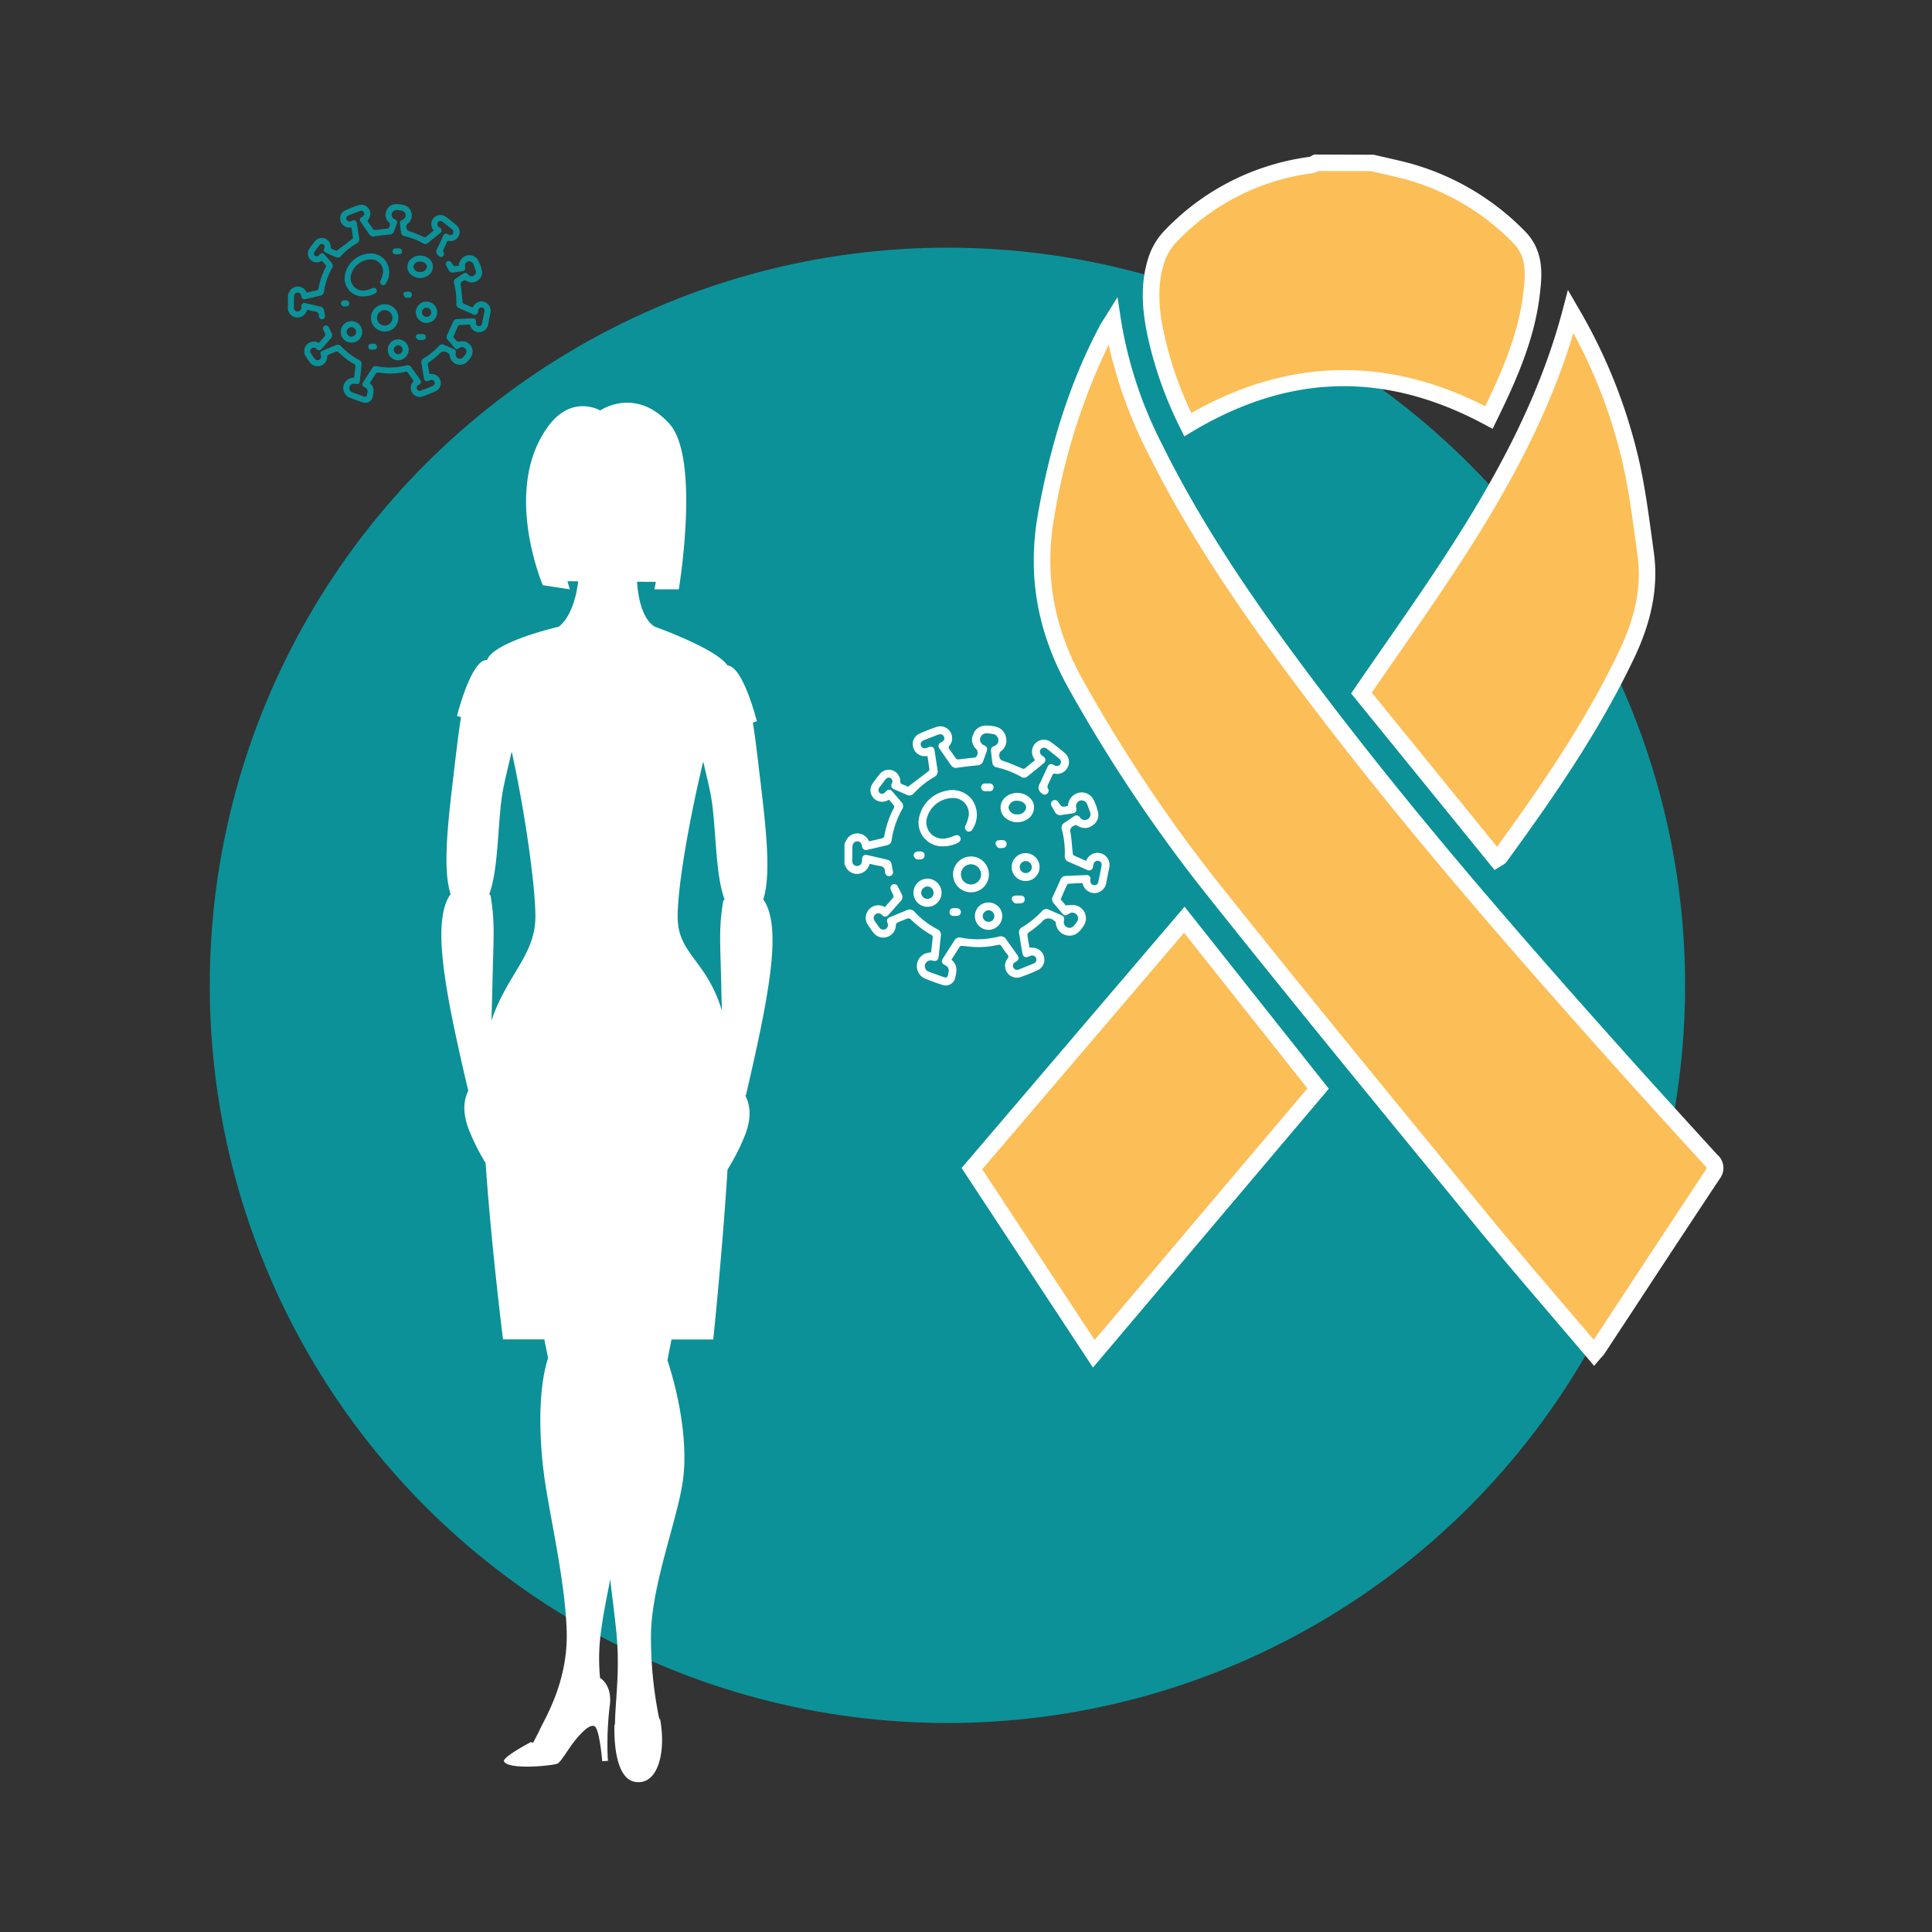
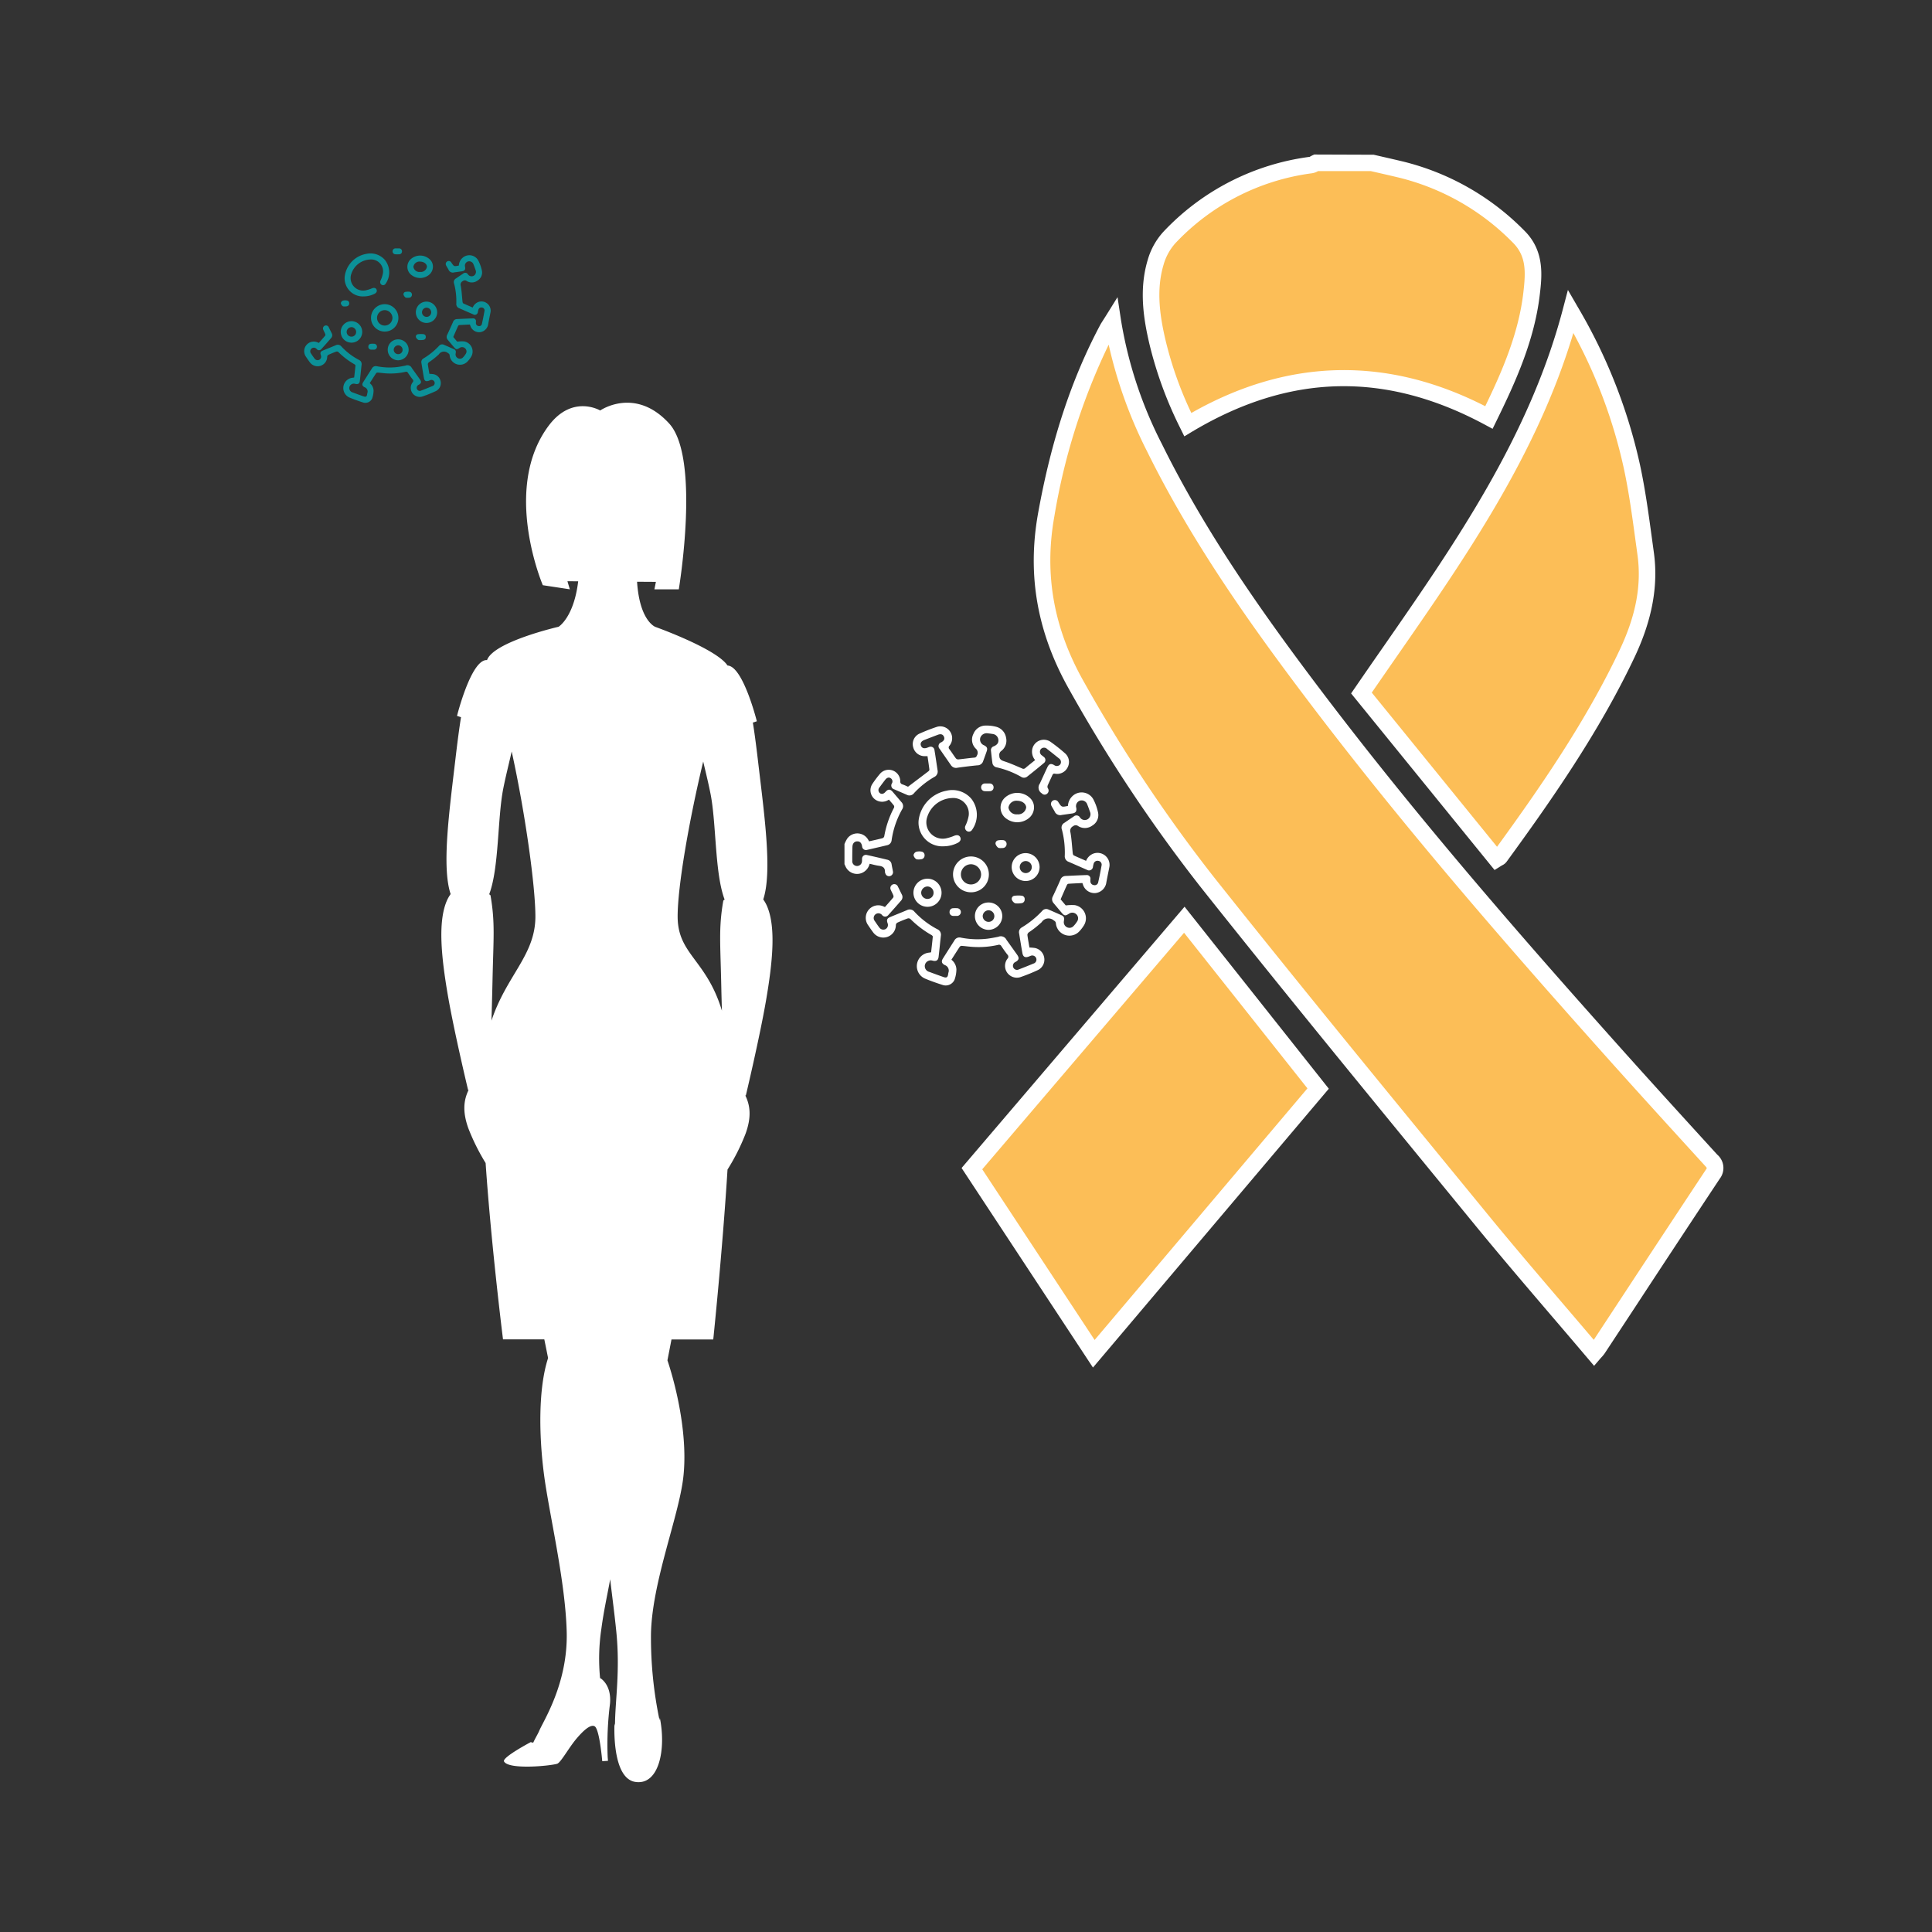
<svg xmlns="http://www.w3.org/2000/svg" width="350" height="350" viewBox="0 0 350 350">
  <rect x="0" y="0" width="350" height="350" fill="#333333" stroke="none" />
  <g id="Group_340" data-name="Group 340" transform="translate(-7730 -4862)">
    <rect id="Rectangle_202" data-name="Rectangle 202" width="350" height="350" transform="translate(7730 4862)" fill="none" />
    <g id="Group_337" data-name="Group 337" transform="translate(7654.727 4454.141)">
-       <circle id="Ellipse_1" data-name="Ellipse 1" cx="133.636" cy="133.636" r="133.636" transform="translate(113.273 452.727)" fill="#0c9198" />
      <g id="Group_81" data-name="Group 81">
        <g id="Group_77" data-name="Group 77">
          <path id="Path_849" data-name="Path 849" d="M323.8,437.359c1.816.42,3.635.824,5.445,1.263a45.036,45.036,0,0,1,21.075,12.04c3.147,3.065,2.837,6.781,2.414,10.4-.93,7.954-4.168,15.18-7.721,22.423-18.418-9.906-36.52-9.49-54.561,1.3a69.966,69.966,0,0,1-5.467-14.869c-1.139-4.825-1.808-9.687-.354-14.532A11.345,11.345,0,0,1,287.1,450.9a42.66,42.66,0,0,1,25.672-13.146,3.7,3.7,0,0,0,.917-.4Z" fill="#fcbe57" />
          <path id="Path_850" data-name="Path 850" d="M289.823,486.909l-.719-1.46a71.113,71.113,0,0,1-5.582-15.186c-1.072-4.542-1.95-9.912-.332-15.308a12.755,12.755,0,0,1,2.823-5.087,44.256,44.256,0,0,1,26.552-13.6c-.018-.006.048-.047.117-.084.129-.07.258-.139.389-.2l.293-.131,10.771.038,1.684.387c1.26.288,2.521.576,3.777.88a46.3,46.3,0,0,1,21.768,12.423c3.788,3.69,3.249,8.292,2.857,11.653-.974,8.331-4.419,15.885-7.865,22.909l-.685,1.4-1.372-.737c-18.055-9.711-35.418-9.3-53.08,1.264Zm24.226-48.05a3.139,3.139,0,0,1-1.077.386,41.319,41.319,0,0,0-24.792,12.7,9.86,9.86,0,0,0-2.116,3.875c-1.415,4.718-.6,9.6.378,13.756a66.764,66.764,0,0,0,4.655,13.1c17.485-9.929,35.382-10.343,53.241-1.23,3.1-6.393,6.046-13.223,6.9-20.551.446-3.8.565-6.687-1.969-9.155A43.367,43.367,0,0,0,328.89,440.08c-1.244-.3-2.492-.586-3.739-.872l-1.524-.349Z" fill="#fff" />
        </g>
        <g id="Group_78" data-name="Group 78">
          <path id="Path_851" data-name="Path 851" d="M364.064,652.981c-6.854-8.09-13.77-16.025-20.435-24.166-16.621-20.3-33.3-40.564-49.612-61.112A276.771,276.771,0,0,1,270.368,532.2c-5.577-9.811-7.564-19.946-5.556-31.107,2.113-11.745,5.448-23,11.049-33.561.22-.415.493-.8.986-1.594a77.819,77.819,0,0,0,7.6,23.088c7.545,15.286,17.217,29.219,27.415,42.8,17.292,23.031,36.133,44.775,55.3,66.239,5.984,6.7,12.04,13.337,18.093,19.976.747.819,1.052,1.414.33,2.5-6.979,10.518-13.893,21.078-20.832,31.623A8.865,8.865,0,0,1,364.064,652.981Z" fill="#fcbe57" />
          <path id="Path_852" data-name="Path 852" d="M364.057,655.293l-1.137-1.342q-3.222-3.8-6.452-7.57c-4.628-5.415-9.414-11.015-14-16.615l-6.451-7.876c-14.24-17.381-28.963-35.355-43.176-53.254a276.938,276.938,0,0,1-23.779-35.7c-5.88-10.345-7.753-20.85-5.727-32.114,2.361-13.123,6.024-24.244,11.2-34,.158-.3.338-.581.592-.979.126-.2.272-.424.446-.7l2.15-3.454.608,4.022a75.835,75.835,0,0,0,7.463,22.648c7.924,16.057,18.231,30.528,27.268,42.566,17.843,23.764,37.085,45.833,55.223,66.141,5.769,6.459,11.7,12.968,17.444,19.264l.638.7a3.182,3.182,0,0,1,.472,4.344q-7.653,11.535-15.238,23.114l-5.591,8.5a5.7,5.7,0,0,1-.592.728c-.07.077-.143.155-.216.24ZM276.121,470.3a114.321,114.321,0,0,0-9.833,31.051c-1.9,10.545-.136,20.391,5.384,30.1a274,274,0,0,0,23.519,35.316c14.2,17.881,28.915,35.845,43.148,53.218l6.451,7.876c4.564,5.576,9.34,11.163,13.959,16.567q2.625,3.07,5.251,6.155l5.094-7.748q7.605-11.574,15.245-23.124a1.574,1.574,0,0,0,.143-.255,3.032,3.032,0,0,0-.332-.409l-.638-.7c-5.745-6.3-11.686-12.816-17.465-19.287-18.181-20.357-37.474-42.483-55.383-66.338-9.121-12.148-19.527-26.762-27.56-43.039A82.352,82.352,0,0,1,276.121,470.3Z" fill="#fff" />
        </g>
        <g id="Group_79" data-name="Group 79">
          <path id="Path_853" data-name="Path 853" d="M359.839,464.289A96.253,96.253,0,0,1,370.9,492.362c1.12,5.19,1.758,10.489,2.491,15.757.891,6.394-.629,12.373-3.349,18.13-6.234,13.192-14.5,25.108-23.052,36.848-.073.1-.221.144-.635.4l-24.449-30.093C336.9,511.56,352.92,490.574,359.839,464.289Z" fill="#fcbe57" />
          <path id="Path_854" data-name="Path 854" d="M346.026,565.469,320.038,533.48l.634-.924q2.547-3.711,5.119-7.4c13.043-18.778,26.529-38.2,32.6-61.249l.925-3.519,1.823,3.15a97.221,97.221,0,0,1,11.23,28.507c.946,4.378,1.558,8.875,2.15,13.225l.362,2.642c.841,6.037-.3,12.245-3.479,18.978-6.506,13.768-15.384,26.364-23.2,37.09a2.089,2.089,0,0,1-.737.605c-.078.044-.182.1-.321.188ZM323.781,533.33l22.693,27.932c7.554-10.4,16.009-22.523,22.214-35.654,2.966-6.275,3.989-11.766,3.221-17.282l-.364-2.652c-.584-4.292-1.188-8.731-2.108-13a92.686,92.686,0,0,0-9.137-24.484c-6.583,22.016-19.517,40.636-32.045,58.674Q326.015,530.093,323.781,533.33Z" fill="#fff" />
        </g>
        <g id="Group_80" data-name="Group 80">
          <path id="Path_855" data-name="Path 855" d="M314.065,605.06l-40.641,48.047-22.082-33.538c12.872-15.083,25.651-30.059,38.478-45.091Z" fill="#fcbe57" />
          <path id="Path_856" data-name="Path 856" d="M273.273,655.606l-23.8-36.153,40.392-47.335L316,605.091Zm-20.058-35.92,20.358,30.92,38.553-45.578-22.349-28.189Z" fill="#fff" />
        </g>
      </g>
      <g id="Group_82" data-name="Group 82">
        <path id="Path_857" data-name="Path 857" d="M228.258,560.762a6.164,6.164,0,0,1,.526-1.023,2.258,2.258,0,0,1,3.733.184c.067.1.124.214.2.352.817-.187,1.636-.363,2.446-.574a.51.51,0,0,0,.3-.341,17.344,17.344,0,0,1,1.759-5.156.465.465,0,0,0,0-.4c-.281-.372-.6-.716-.915-1.087a2.156,2.156,0,0,1-1.851.295,2.078,2.078,0,0,1-1.143-3.143A19.953,19.953,0,0,1,234.725,548a2.09,2.09,0,0,1,3.64,1.37.515.515,0,0,0,.385.583c.4.141.774.323,1.022.429,1.289-.975,2.508-1.892,3.719-2.819a.4.4,0,0,0,.151-.3c-.1-.8-.223-1.6-.342-2.418-.16,0-.28,0-.4,0a2.138,2.138,0,0,1-2.192-1.612,2.076,2.076,0,0,1,1.088-2.446,32.311,32.311,0,0,1,3.264-1.272,2.149,2.149,0,0,1,2.239,3.411.452.452,0,0,0-.023.673c.406.534.758,1.109,1.162,1.644a.585.585,0,0,0,.45.189c.961-.093,1.918-.233,2.879-.322a.49.49,0,0,0,.467-.352.982.982,0,0,0-.207-1.294,2.275,2.275,0,0,1-.408-2.655,2.377,2.377,0,0,1,2.239-1.506,6.729,6.729,0,0,1,1.806.2,2.44,2.44,0,0,1,1.861,1.961,2.355,2.355,0,0,1-.889,2.458.872.872,0,0,0-.328.824c0,.643.322.847.894,1.032,1.093.353,2.147.829,3.207,1.279a.5.5,0,0,0,.621-.06c.564-.49,1.157-.948,1.765-1.441a2.355,2.355,0,0,1-.521-1.97,2.142,2.142,0,0,1,3.309-1.342,30.561,30.561,0,0,1,2.643,2.094,2.077,2.077,0,0,1,.464,2.526,2.118,2.118,0,0,1-2.292,1.16c-.279-.048-.386.043-.488.279-.273.629-.583,1.242-.849,1.874a.645.645,0,0,0,.036.483.715.715,0,0,1-.115.973.671.671,0,0,1-.969-.048,1.222,1.222,0,0,1-.367-1.769c.456-.991.91-1.984,1.372-2.973.291-.621.639-.723,1.23-.377a.8.8,0,0,0,1.093-.122.78.78,0,0,0-.237-1.1c-.7-.569-1.411-1.135-2.127-1.691a.779.779,0,0,0-1.164.034.793.793,0,0,0,.237,1.14c.109.089.226.169.328.265a.685.685,0,0,1,.007,1.1q-1.492,1.248-3.021,2.452a.926.926,0,0,1-1.1.047,16.2,16.2,0,0,0-4.429-1.719.934.934,0,0,1-.783-.827c-.1-.727-.176-1.456-.256-2.185a.725.725,0,0,1,.506-.8c.654-.279.906-.662.831-1.239a1.168,1.168,0,0,0-1.083-1c-.292-.053-.587-.086-.881-.118a1.216,1.216,0,0,0-1.313.831,1.121,1.121,0,0,0,.673,1.335c.565.28.684.548.482,1.124s-.415,1.175-.634,1.759a1.075,1.075,0,0,1-1.064.755c-1.192.12-2.383.261-3.57.43a1.1,1.1,0,0,1-1.186-.445c-.685-.989-1.375-1.973-2.054-2.965a.723.723,0,0,1,.292-1.194c.5-.274.658-.615.482-1.016-.19-.432-.558-.552-1.106-.345q-1.224.462-2.444.939c-.564.221-.782.593-.617,1.027.178.466.572.589,1.174.365.1-.039.2-.086.306-.118a.693.693,0,0,1,.974.573c.2,1.215.377,2.435.561,3.653a1.091,1.091,0,0,1-.6,1.206,15.518,15.518,0,0,0-3.651,2.908,1.041,1.041,0,0,1-1.388.287c-.73-.312-1.461-.626-2.187-.95a.715.715,0,0,1-.449-1.082.689.689,0,0,0-.228-.945c-.316-.211-.675-.111-.971.27q-.531.685-1.04,1.387a.719.719,0,0,0,.052,1.043c.315.242.681.165,1.017-.213.476-.537.856-.541,1.314-.009.53.616,1.052,1.239,1.583,1.854a1.043,1.043,0,0,1,.135,1.3,15.879,15.879,0,0,0-1.911,5.586,1.026,1.026,0,0,1-.848.933c-1.2.281-2.4.566-3.6.837a.7.7,0,0,1-.9-.632c-.107-.641-.4-.931-.911-.913-.494.017-.823.38-.843.992-.027.843-.034,1.687-.029,2.531a.861.861,0,0,0,.836.94.89.89,0,0,0,.922-.867c.016-.139.005-.281.014-.421a.7.7,0,0,1,.889-.7q1.85.406,3.689.853a.975.975,0,0,1,.775.841c.073.43.169.856.243,1.286a.72.72,0,0,1-.516.832.694.694,0,0,1-.854-.468.774.774,0,0,1-.074-.27c.03-.758-.393-1.035-1.085-1.123-.565-.073-1.119-.238-1.694-.365a2.411,2.411,0,0,1-1.288,1.612,2.284,2.284,0,0,1-3.076-1.121c-.063-.138-.129-.275-.193-.413Z" fill="#fff" />
        <path id="Path_858" data-name="Path 858" d="M268.74,553.859a2.627,2.627,0,0,1,.879-1.835,2.419,2.419,0,0,1,3.711.618,9.244,9.244,0,0,1,.865,2.4,2.206,2.206,0,0,1-1.047,2.381,2.274,2.274,0,0,1-2.564.082.727.727,0,0,0-.9.025.93.93,0,0,0-.484,1.151c.216,1.224.273,2.475.409,3.714.016.148.071.37.174.419.728.348,1.473.658,2.244.994a2.315,2.315,0,0,1,1.4-1.339,2.18,2.18,0,0,1,2.8,2.55c-.175.887-.356,1.773-.524,2.661a2.231,2.231,0,0,1-2.009,1.97,2.2,2.2,0,0,1-2.255-1.607c-.021-.058-.046-.115-.085-.214-.83.041-1.67.076-2.508.131a.385.385,0,0,0-.271.187c-.392.864-.768,1.735-1.161,2.633l.928,1.105a8.478,8.478,0,0,1,1.631-.055,2.424,2.424,0,0,1,1.676,3.647,6.467,6.467,0,0,1-.821,1.079,2.461,2.461,0,0,1-4.273-1.436c-.036-.3-.182-.389-.4-.531a1.449,1.449,0,0,0-2.164.32,18.376,18.376,0,0,1-2.34,1.857.652.652,0,0,0-.258.46c.1.771.246,1.536.374,2.288a7.82,7.82,0,0,1,.978.08,2.133,2.133,0,0,1,1.7,1.78,2.1,2.1,0,0,1-1.1,2.2,32.767,32.767,0,0,1-3.292,1.328,2.142,2.142,0,0,1-2.272-3.36.506.506,0,0,0-.015-.754c-.384-.492-.742-1.005-1.088-1.525a.471.471,0,0,0-.579-.231,15.839,15.839,0,0,1-4.511.371c-.684-.034-1.364-.14-2.048-.192a.487.487,0,0,0-.381.136c-.519.776-1.014,1.568-1.53,2.375a2.327,2.327,0,0,1,.907,1.754,5.867,5.867,0,0,1-.337,1.863,1.751,1.751,0,0,1-2.2.942c-1.082-.344-2.158-.726-3.205-1.165a2.459,2.459,0,0,1,.791-4.68c.107-.012.214-.033.365-.058.106-.945.219-1.888.306-2.833.008-.092-.13-.233-.234-.292a18.1,18.1,0,0,1-3.827-2.916.551.551,0,0,0-.472-.1c-.644.233-1.28.493-1.9.778a.557.557,0,0,0-.255.4,2.273,2.273,0,0,1-4.132,1.327c-.311-.411-.6-.837-.887-1.266a2.275,2.275,0,0,1,2.841-3.382c.055.024.111.045.2.08.507-.575,1.02-1.141,1.507-1.728a.493.493,0,0,0,0-.408c-.123-.319-.3-.618-.429-.935a.712.712,0,1,1,1.284-.6c.234.458.453.924.684,1.384a.951.951,0,0,1-.13,1.132c-.76.871-1.522,1.741-2.3,2.6a.713.713,0,0,1-1.14.006.854.854,0,1,0-1.321,1.083c.265.4.539.8.831,1.191a.89.89,0,0,0,1.126.277.858.858,0,0,0,.358-1.09c-.2-.593-.081-.865.5-1.105,1.007-.419,2.023-.817,3.026-1.245a1.085,1.085,0,0,1,1.349.294,15.475,15.475,0,0,0,4.15,3.17,1.077,1.077,0,0,1,.635,1.182c-.144,1.272-.261,2.546-.412,3.816-.075.636-.419.845-1.056.7a1.093,1.093,0,0,0-1.4.68,1.07,1.07,0,0,0,.768,1.346c.861.321,1.724.638,2.592.939.535.186.752.036.825-.523.012-.092.03-.184.05-.275a1.065,1.065,0,0,0-.654-1.374c-.555-.282-.675-.654-.347-1.176.688-1.1,1.39-2.186,2.083-3.281a1.033,1.033,0,0,1,1.15-.519,15.469,15.469,0,0,0,4.8.2c.679-.09,1.354-.214,2.025-.354a1.138,1.138,0,0,1,1.471.567q.954,1.333,1.906,2.669c.437.615.364.958-.274,1.326a.749.749,0,0,0-.4,1.014.727.727,0,0,0,.995.342q1.33-.513,2.648-1.059a.745.745,0,0,0,.485-1.011.761.761,0,0,0-1.026-.379c-.088.03-.172.072-.259.106-.708.274-1.076.087-1.207-.654-.21-1.182-.4-2.367-.59-3.552a.966.966,0,0,1,.467-1.046,17.042,17.042,0,0,0,3.738-3.028.939.939,0,0,1,1.118-.225c.805.338,1.6.7,2.4,1.052a.683.683,0,0,1,.424.8c-.014.093-.029.186-.038.279a1.017,1.017,0,0,0,.573,1.08,1,1,0,0,0,1.2-.24,4.932,4.932,0,0,0,.654-.852,1,1,0,0,0-.189-1.28,1.05,1.05,0,0,0-1.3-.092c-.679.438-.844.416-1.373-.208-.474-.56-.941-1.127-1.417-1.686a1.063,1.063,0,0,1-.132-1.257q.7-1.476,1.354-2.975a1,1,0,0,1,.9-.7c1.279-.062,2.558-.125,3.838-.165a.654.654,0,0,1,.706.743,2.971,2.971,0,0,0-.007.421.693.693,0,0,0,.628.653.637.637,0,0,0,.773-.459q.363-1.595.641-3.207a.7.7,0,0,0-.649-.734.715.715,0,0,0-.8.508,4.506,4.506,0,0,0-.125.546.72.72,0,0,1-1.116.566c-1.1-.475-2.2-.966-3.3-1.441a1.054,1.054,0,0,1-.694-1.1,16.288,16.288,0,0,0-.519-4.729.989.989,0,0,1,.468-1.244q.828-.573,1.667-1.13a.738.738,0,0,1,1.14.168,1.042,1.042,0,0,0,1.4.322,1.076,1.076,0,0,0,.406-1.357c-.152-.442-.309-.883-.487-1.315a1.078,1.078,0,0,0-1.314-.7,1.049,1.049,0,0,0-.678,1.308c.11.611-.114.929-.72,1.016-.633.091-1.265.185-1.9.27a1.078,1.078,0,0,1-1.306-.65c-.185-.326-.384-.644-.559-.974a.708.708,0,1,1,1.214-.73c.019.025.032.053.049.079C267.607,554.1,267.607,554.1,268.74,553.859Z" fill="#fff" />
        <path id="Path_859" data-name="Path 859" d="M246.228,561.173a4.3,4.3,0,0,1-4.538-4.693,6.233,6.233,0,0,1,5.062-5.374,4.529,4.529,0,0,1,4.493,1.462,4.72,4.72,0,0,1,.123,5.632.672.672,0,0,1-.95.2.752.752,0,0,1-.228-.991,7,7,0,0,0,.568-1.759,2.827,2.827,0,0,0-3.029-3.22,4.909,4.909,0,0,0-4.469,3.4,2.972,2.972,0,0,0,3.605,3.857,7.742,7.742,0,0,0,1.283-.422c.508-.2.911-.112,1.087.283s0,.774-.483,1.013A5.718,5.718,0,0,1,246.228,561.173Z" fill="#fff" />
        <path id="Path_860" data-name="Path 860" d="M251.176,569.507a3.246,3.246,0,1,1,3.24-3.237A3.223,3.223,0,0,1,251.176,569.507Zm0-1.423a1.84,1.84,0,0,0,1.835-1.8,1.877,1.877,0,0,0-1.838-1.86,1.841,1.841,0,0,0-1.822,1.862A1.817,1.817,0,0,0,251.174,568.084Z" fill="#fff" />
        <path id="Path_861" data-name="Path 861" d="M262.594,554a2.519,2.519,0,0,1-1.008,2.131,3.327,3.327,0,0,1-3.93.085,2.444,2.444,0,0,1-.237-3.938,3.328,3.328,0,0,1,4.464.163A2.283,2.283,0,0,1,262.594,554Zm-3.031,1.382a1.47,1.47,0,0,0,1.611-1.225c0-.66-.68-1.2-1.557-1.229a1.458,1.458,0,0,0-1.65,1.221A1.443,1.443,0,0,0,259.563,555.38Z" fill="#fff" />
        <path id="Path_862" data-name="Path 862" d="M243.286,572.135a2.546,2.546,0,1,1,2.558-2.563A2.542,2.542,0,0,1,243.286,572.135ZM244.4,569.6a1.129,1.129,0,0,0-1.1-1.148,1.165,1.165,0,0,0-1.145,1.122,1.14,1.14,0,0,0,1.12,1.134A1.1,1.1,0,0,0,244.4,569.6Z" fill="#fff" />
        <path id="Path_863" data-name="Path 863" d="M263.605,564.95a2.528,2.528,0,1,1-2.513-2.542A2.546,2.546,0,0,1,263.605,564.95Zm-2.533-1.105a1.092,1.092,0,1,0,1.121,1.084A1.108,1.108,0,0,0,261.072,563.845Z" fill="#fff" />
        <path id="Path_864" data-name="Path 864" d="M251.888,573.829a2.443,2.443,0,0,1,2.452-2.476,2.475,2.475,0,0,1,2.505,2.485,2.524,2.524,0,0,1-2.491,2.474A2.485,2.485,0,0,1,251.888,573.829Zm2.477,1.034a1.033,1.033,0,0,0,1.043-1.029,1.067,1.067,0,0,0-1.06-1.071A1.092,1.092,0,0,0,253.3,573.8,1.063,1.063,0,0,0,254.365,574.863Z" fill="#fff" />
        <path id="Path_865" data-name="Path 865" d="M259.7,571.531c-.2-.02-.459.026-.617-.081a1.248,1.248,0,0,1-.511-.629.551.551,0,0,1,.48-.684,5.341,5.341,0,0,1,1.337-.011.6.6,0,0,1,.512.677.633.633,0,0,1-.533.667A5.292,5.292,0,0,1,259.7,571.531Z" fill="#fff" />
        <path id="Path_866" data-name="Path 866" d="M254.175,549.794c.14,0,.281-.008.42,0a.678.678,0,0,1,.674.686.67.67,0,0,1-.646.71,8.047,8.047,0,0,1-.932,0,.679.679,0,0,1-.677-.684.687.687,0,0,1,.695-.715C253.864,549.786,254.02,549.794,254.175,549.794Z" fill="#fff" />
        <path id="Path_867" data-name="Path 867" d="M241.686,563.564c-.127-.021-.365.01-.48-.1a1.172,1.172,0,0,1-.438-.673.817.817,0,0,1,.444-.607,2.051,2.051,0,0,1,.958-.054.647.647,0,0,1,.6.671.684.684,0,0,1-.6.717A4.1,4.1,0,0,1,241.686,563.564Z" fill="#fff" />
        <path id="Path_868" data-name="Path 868" d="M256.622,561.516c-.183-.029-.419,0-.536-.1a1.346,1.346,0,0,1-.461-.667.57.57,0,0,1,.523-.658,3,3,0,0,1,.786-.034.687.687,0,0,1,.692.727.715.715,0,0,1-.721.705c-.093.008-.187,0-.28,0Z" fill="#fff" />
        <path id="Path_869" data-name="Path 869" d="M248.321,573.782a2.049,2.049,0,0,1-.464-.005.66.66,0,0,1-.561-.74.636.636,0,0,1,.612-.641,4.646,4.646,0,0,1,.7-.008.709.709,0,0,1,.737.679.717.717,0,0,1-.743.724c-.093,0-.186,0-.279,0Z" fill="#fff" />
      </g>
      <g id="Group_83" data-name="Group 83">
-         <path id="Path_870" data-name="Path 870" d="M127.451,461.241a4.842,4.842,0,0,1,.4-.782,1.726,1.726,0,0,1,2.854.141c.051.079.1.163.155.269.625-.144,1.251-.278,1.87-.439a.389.389,0,0,0,.23-.261,13.286,13.286,0,0,1,1.344-3.941.349.349,0,0,0,0-.306c-.215-.285-.456-.548-.7-.832a1.645,1.645,0,0,1-1.415.226,1.589,1.589,0,0,1-.874-2.4,15.381,15.381,0,0,1,1.077-1.428,1.6,1.6,0,0,1,2.782,1.047.393.393,0,0,0,.295.445c.3.109.592.248.781.328.985-.745,1.917-1.446,2.843-2.154a.306.306,0,0,0,.115-.227c-.077-.613-.171-1.224-.261-1.849-.122,0-.214,0-.306,0a1.636,1.636,0,0,1-1.676-1.233,1.588,1.588,0,0,1,.832-1.87,25.01,25.01,0,0,1,2.495-.972,1.643,1.643,0,0,1,1.712,2.607.346.346,0,0,0-.018.515c.311.408.58.848.888,1.257a.447.447,0,0,0,.345.144c.734-.071,1.465-.178,2.2-.246a.375.375,0,0,0,.357-.269.751.751,0,0,0-.158-.989,1.74,1.74,0,0,1-.312-2.03,1.817,1.817,0,0,1,1.711-1.151,5.127,5.127,0,0,1,1.381.154,1.865,1.865,0,0,1,1.422,1.5,1.8,1.8,0,0,1-.679,1.878.668.668,0,0,0-.251.631c0,.491.246.647.684.788.835.27,1.641.634,2.451.978a.38.38,0,0,0,.475-.046c.431-.375.884-.725,1.349-1.1a1.8,1.8,0,0,1-.4-1.505,1.638,1.638,0,0,1,2.53-1.026,23.522,23.522,0,0,1,2.02,1.6,1.588,1.588,0,0,1,.354,1.931,1.619,1.619,0,0,1-1.752.887c-.213-.037-.295.033-.373.213-.208.481-.446.95-.649,1.433a.49.49,0,0,0,.028.369.547.547,0,0,1-.088.744.514.514,0,0,1-.741-.037.934.934,0,0,1-.281-1.352c.349-.758.7-1.517,1.05-2.272.222-.476.488-.554.939-.289a.61.61,0,0,0,.836-.093.6.6,0,0,0-.181-.844c-.538-.435-1.079-.868-1.626-1.293a.6.6,0,0,0-.89.026.607.607,0,0,0,.182.872c.083.068.172.129.25.2a.524.524,0,0,1,.005.842q-1.14.954-2.309,1.874a.706.706,0,0,1-.839.036,12.369,12.369,0,0,0-3.386-1.314.713.713,0,0,1-.6-.632c-.074-.556-.135-1.113-.2-1.67a.553.553,0,0,1,.387-.612c.5-.213.692-.506.635-.948a.892.892,0,0,0-.828-.761c-.223-.041-.448-.066-.674-.09a.928.928,0,0,0-1,.635.858.858,0,0,0,.514,1.021c.432.214.523.418.369.859s-.317.9-.485,1.344a.821.821,0,0,1-.813.577q-1.367.138-2.729.329a.839.839,0,0,1-.907-.34c-.523-.756-1.051-1.508-1.57-2.267a.553.553,0,0,1,.224-.913c.379-.209.5-.469.368-.776-.145-.33-.427-.422-.845-.264q-.936.354-1.868.718c-.432.169-.6.453-.472.785.136.357.437.45.9.279.078-.029.154-.065.234-.09a.529.529,0,0,1,.744.438c.153.929.289,1.861.43,2.792a.835.835,0,0,1-.461.922,11.866,11.866,0,0,0-2.791,2.223.8.8,0,0,1-1.06.22c-.559-.239-1.118-.479-1.673-.726-.41-.184-.511-.419-.342-.828a.527.527,0,0,0-.175-.722c-.242-.162-.516-.085-.742.207q-.406.523-.8,1.059a.552.552,0,0,0,.04.8c.241.185.521.126.778-.163.364-.41.654-.414,1-.007.4.471.805.947,1.21,1.417a.8.8,0,0,1,.1.992,12.125,12.125,0,0,0-1.46,4.27.785.785,0,0,1-.648.713c-.916.215-1.831.433-2.749.64a.538.538,0,0,1-.691-.484c-.082-.489-.3-.711-.7-.7-.377.013-.629.291-.644.758-.02.645-.026,1.29-.022,1.935a.659.659,0,0,0,.639.719.682.682,0,0,0,.705-.663c.012-.107,0-.215.01-.322a.536.536,0,0,1,.68-.535q1.413.311,2.819.652a.744.744,0,0,1,.593.643c.056.329.13.654.186.983a.55.55,0,0,1-.394.635.529.529,0,0,1-.653-.357.584.584,0,0,1-.057-.206c.023-.58-.3-.792-.829-.859-.432-.055-.856-.182-1.295-.279a1.842,1.842,0,0,1-.985,1.233,1.746,1.746,0,0,1-2.351-.857c-.048-.106-.1-.211-.148-.316Z" fill="#0c9198" />
        <path id="Path_871" data-name="Path 871" d="M158.4,455.964a2,2,0,0,1,.672-1.4,1.849,1.849,0,0,1,2.837.472,7.049,7.049,0,0,1,.661,1.838,1.686,1.686,0,0,1-.8,1.82,1.737,1.737,0,0,1-1.96.063.556.556,0,0,0-.69.02.711.711,0,0,0-.37.879c.165.936.209,1.892.313,2.839.012.114.054.283.133.321.556.265,1.126.5,1.715.76a1.771,1.771,0,0,1,1.069-1.024,1.666,1.666,0,0,1,2.141,1.949c-.134.678-.273,1.355-.4,2.034a1.706,1.706,0,0,1-1.536,1.506,1.68,1.68,0,0,1-1.724-1.228c-.016-.045-.034-.088-.064-.164-.635.031-1.277.058-1.918.1a.3.3,0,0,0-.207.143c-.3.661-.587,1.326-.887,2.013l.709.845a6.452,6.452,0,0,1,1.247-.042,1.852,1.852,0,0,1,1.281,2.787,4.972,4.972,0,0,1-.627.825,1.882,1.882,0,0,1-3.267-1.1c-.028-.231-.139-.3-.308-.4a1.109,1.109,0,0,0-1.655.244,14.047,14.047,0,0,1-1.788,1.42.5.5,0,0,0-.2.351c.075.59.188,1.174.286,1.749a5.922,5.922,0,0,1,.747.061,1.632,1.632,0,0,1,1.3,1.361,1.6,1.6,0,0,1-.841,1.684,25.017,25.017,0,0,1-2.517,1.016,1.638,1.638,0,0,1-1.737-2.569.386.386,0,0,0-.011-.576c-.293-.376-.567-.768-.831-1.166a.362.362,0,0,0-.443-.176,12.114,12.114,0,0,1-3.448.284c-.523-.026-1.043-.107-1.566-.147a.373.373,0,0,0-.291.1c-.4.594-.776,1.2-1.169,1.816a1.782,1.782,0,0,1,.693,1.34,4.478,4.478,0,0,1-.258,1.425,1.339,1.339,0,0,1-1.685.72c-.827-.263-1.649-.555-2.45-.891a1.88,1.88,0,0,1,.6-3.577c.082-.009.163-.025.279-.044.081-.723.168-1.444.234-2.166.006-.07-.1-.178-.179-.223a13.887,13.887,0,0,1-2.926-2.229.419.419,0,0,0-.36-.078q-.739.267-1.455.6a.423.423,0,0,0-.2.309,1.738,1.738,0,0,1-3.159,1.014c-.237-.314-.46-.64-.677-.968a1.739,1.739,0,0,1,2.172-2.585l.15.061c.387-.439.78-.872,1.152-1.321a.383.383,0,0,0,0-.312c-.1-.244-.228-.473-.328-.714a.544.544,0,1,1,.981-.461c.179.35.346.706.523,1.057a.727.727,0,0,1-.1.865c-.581.667-1.163,1.332-1.756,1.987a.544.544,0,0,1-.871.005.653.653,0,1,0-1.01.828c.2.309.413.615.635.91a.68.68,0,0,0,.861.212.655.655,0,0,0,.274-.833c-.151-.453-.062-.661.379-.845.77-.32,1.547-.624,2.313-.952a.832.832,0,0,1,1.032.225,11.808,11.808,0,0,0,3.172,2.423.824.824,0,0,1,.485.9c-.11.972-.2,1.946-.315,2.917-.057.486-.32.646-.807.535a.836.836,0,0,0-1.07.52.819.819,0,0,0,.588,1.029c.658.245,1.318.487,1.981.718.409.141.575.027.631-.4.009-.071.023-.141.038-.21a.815.815,0,0,0-.5-1.051c-.424-.215-.516-.5-.266-.9.526-.839,1.063-1.671,1.593-2.508a.791.791,0,0,1,.879-.4,11.835,11.835,0,0,0,3.67.155c.518-.069,1.035-.163,1.547-.27a.87.87,0,0,1,1.125.433q.729,1.018,1.456,2.04c.335.47.279.732-.209,1.013a.573.573,0,0,0-.3.775.556.556,0,0,0,.761.262q1.017-.392,2.024-.81a.568.568,0,0,0,.371-.772.582.582,0,0,0-.784-.29c-.067.023-.132.055-.2.081-.541.21-.822.067-.923-.5-.16-.9-.3-1.809-.451-2.715a.737.737,0,0,1,.357-.8,13.065,13.065,0,0,0,2.858-2.315.716.716,0,0,1,.854-.172c.616.258,1.224.533,1.833.8a.522.522,0,0,1,.324.61c-.01.071-.022.142-.029.213a.776.776,0,0,0,.439.826.763.763,0,0,0,.917-.183,3.726,3.726,0,0,0,.5-.652.764.764,0,0,0-.144-.978.8.8,0,0,0-.991-.071c-.519.335-.645.318-1.049-.159-.363-.428-.72-.861-1.083-1.289a.81.81,0,0,1-.1-.96c.357-.752.7-1.512,1.035-2.274a.766.766,0,0,1,.688-.538c.978-.047,1.956-.1,2.934-.126a.5.5,0,0,1,.54.568,2.314,2.314,0,0,0-.006.322.53.53,0,0,0,.481.5.487.487,0,0,0,.59-.351q.279-1.218.49-2.451a.531.531,0,0,0-.5-.561.544.544,0,0,0-.61.388,3.41,3.41,0,0,0-.1.417.551.551,0,0,1-.853.433c-.843-.363-1.68-.738-2.523-1.1a.806.806,0,0,1-.53-.845,12.445,12.445,0,0,0-.4-3.615.756.756,0,0,1,.358-.951q.633-.439,1.274-.864a.565.565,0,0,1,.872.128.8.8,0,0,0,1.073.247.824.824,0,0,0,.31-1.038c-.116-.338-.236-.675-.372-1.005a.824.824,0,0,0-1.005-.535.8.8,0,0,0-.518,1c.084.468-.087.711-.55.777-.484.07-.968.142-1.452.207a.823.823,0,0,1-1-.5c-.142-.249-.294-.492-.427-.745a.541.541,0,1,1,.928-.558c.014.019.024.041.037.061C157.53,456.151,157.53,456.151,158.4,455.964Z" fill="#0c9198" />
        <path id="Path_872" data-name="Path 872" d="M141.188,461.556a3.288,3.288,0,0,1-3.469-3.588,4.764,4.764,0,0,1,3.87-4.108,3.463,3.463,0,0,1,3.434,1.117,3.607,3.607,0,0,1,.094,4.305.514.514,0,0,1-.726.151.573.573,0,0,1-.174-.758,5.405,5.405,0,0,0,.434-1.344,2.161,2.161,0,0,0-2.315-2.461,3.753,3.753,0,0,0-3.417,2.6,2.272,2.272,0,0,0,2.756,2.948,5.865,5.865,0,0,0,.981-.323c.388-.153.7-.085.83.216s0,.593-.368.775A4.375,4.375,0,0,1,141.188,461.556Z" fill="#0c9198" />
        <path id="Path_873" data-name="Path 873" d="M144.97,467.926a2.481,2.481,0,1,1,2.477-2.475A2.464,2.464,0,0,1,144.97,467.926Zm0-1.088a1.406,1.406,0,0,0,1.4-1.376,1.433,1.433,0,0,0-1.4-1.421,1.407,1.407,0,0,0-1.393,1.423A1.389,1.389,0,0,0,144.969,466.838Z" fill="#0c9198" />
        <path id="Path_874" data-name="Path 874" d="M153.7,456.071a1.924,1.924,0,0,1-.77,1.629,2.542,2.542,0,0,1-3,.064,1.867,1.867,0,0,1-.182-3.009,2.544,2.544,0,0,1,3.413.124A1.743,1.743,0,0,1,153.7,456.071Zm-2.317,1.056a1.124,1.124,0,0,0,1.232-.936c0-.505-.52-.917-1.19-.94a1.116,1.116,0,0,0-1.262.934A1.1,1.1,0,0,0,151.381,457.127Z" fill="#0c9198" />
        <path id="Path_875" data-name="Path 875" d="M138.939,469.935a1.946,1.946,0,1,1,1.955-1.959A1.944,1.944,0,0,1,138.939,469.935ZM139.79,468a.863.863,0,0,0-.844-.877.891.891,0,0,0-.875.857.873.873,0,0,0,.856.867A.837.837,0,0,0,139.79,468Z" fill="#0c9198" />
        <path id="Path_876" data-name="Path 876" d="M154.471,464.443a1.932,1.932,0,1,1-1.921-1.944A1.946,1.946,0,0,1,154.471,464.443Zm-1.936-.845a.834.834,0,1,0,.857.828A.847.847,0,0,0,152.535,463.6Z" fill="#0c9198" />
        <path id="Path_877" data-name="Path 877" d="M145.514,471.23a1.868,1.868,0,0,1,1.875-1.893,1.892,1.892,0,0,1,1.915,1.9,1.928,1.928,0,0,1-1.9,1.891A1.9,1.9,0,0,1,145.514,471.23Zm1.894.79a.789.789,0,0,0,.8-.786.815.815,0,0,0-.81-.819.835.835,0,0,0-.8.8A.814.814,0,0,0,147.408,472.02Z" fill="#0c9198" />
        <path id="Path_878" data-name="Path 878" d="M151.487,469.473c-.151-.016-.351.02-.471-.062a.944.944,0,0,1-.391-.48.421.421,0,0,1,.367-.524,4.1,4.1,0,0,1,1.021-.008.458.458,0,0,1,.392.518.485.485,0,0,1-.408.51A4.006,4.006,0,0,1,151.487,469.473Z" fill="#0c9198" />
        <path id="Path_879" data-name="Path 879" d="M147.263,452.857c.107,0,.214-.006.321,0a.519.519,0,0,1,.515.525.51.51,0,0,1-.494.542,6.038,6.038,0,0,1-.712,0,.535.535,0,0,1,.014-1.069C147.025,452.851,147.144,452.857,147.263,452.857Z" fill="#0c9198" />
        <path id="Path_880" data-name="Path 880" d="M137.716,463.383c-.1-.016-.279.007-.367-.072a.9.9,0,0,1-.335-.515.623.623,0,0,1,.34-.464,1.561,1.561,0,0,1,.732-.041.494.494,0,0,1,.455.512.525.525,0,0,1-.461.549A3.12,3.12,0,0,1,137.716,463.383Z" fill="#0c9198" />
        <path id="Path_881" data-name="Path 881" d="M149.133,461.817c-.139-.021-.32,0-.409-.075a1.038,1.038,0,0,1-.353-.51.436.436,0,0,1,.4-.5,2.326,2.326,0,0,1,.6-.026.525.525,0,0,1,.529.555.546.546,0,0,1-.552.539c-.07.007-.142,0-.213,0Z" fill="#0c9198" />
        <path id="Path_882" data-name="Path 882" d="M142.788,471.194a1.556,1.556,0,0,1-.355,0,.505.505,0,0,1-.429-.565.487.487,0,0,1,.468-.491,3.65,3.65,0,0,1,.533-.006.542.542,0,0,1,.564.519.548.548,0,0,1-.568.554c-.071,0-.142,0-.213,0Z" fill="#0c9198" />
      </g>
      <path id="Path_883" data-name="Path 883" d="M214.027,589.217c1.265-7.313,1.769-13.265.288-16.991a6.535,6.535,0,0,0-.773-1.426c1.634-4.939.251-14.921-.894-24.614-.339-2.89-.649-5.345-.988-7.428l.722-.233s-2.491-9.99-5.311-10.1c-1.984-3.04-13.068-6.995-13.068-6.995s-2.856-1.033-3.319-8.181l3.41.021c-.16.845-.27,1.354-.27,1.354h4.421s3.979-23.795-1.747-30.045c-6.182-6.755-12.492-2.356-12.492-2.356s-5.059-3-9.366,2.8c-8.495,11.421-1.029,28.852-1.029,28.852l4.9.744s-.179-.562-.438-1.463l1.944.013c-.784,6.574-3.552,8.235-3.552,8.235s-11.785,2.705-12.959,6.04c-.011,0-.026-.009-.04-.009-2.856-.113-5.4,10.118-5.4,10.118l.725.233c-.335,2.088-.653,4.539-.992,7.43-1.138,9.69-2.528,19.677-.89,24.612a6.739,6.739,0,0,0-.777,1.426c-1.48,3.727-.97,9.682.288,16.993,1.175,6.765,3.652,17.076,3.652,17.076h.087c-.89,1.855-1.127,3.917-.037,6.95a38.876,38.876,0,0,0,3.126,6.281c1.036,15.16,3.151,31.948,3.151,31.948h7.481c.248,1.2.478,2.354.682,3.385-1.772,5.462-1.678,13.856-.747,21.032s3.877,19.212,4.121,28.573-4.275,16.19-5,17.97c-.24.563-.736,1.355-1.064,2.1-.281-.051-.453-.1-.453-.1s-5.23,2.764-4.836,3.5c.824,1.53,8.287.819,9.614.421.668-.2,2.083-2.868,3.527-4.57s2.593-2.571,3.257-2.23c.908.465,1.393,6.33,1.393,6.33l1.043-.062-.058-.679a58.505,58.505,0,0,1,.423-9.689c.31-3.457-1.751-4.608-1.751-4.608a.485.485,0,0,0-.043.045,36.537,36.537,0,0,1,.233-9.021c.409-3.082,1-5.723,1.594-8.936.394,3.423.773,6.17,1.1,9.4.744,7.316-.227,12.649-.23,17.126-.051-.232-.088-.4-.088-.4s-.565,9.891,3.749,10.577,5.636-5.889,4.458-11.635c0,0-.015.206-.044.487a72.911,72.911,0,0,1-1.557-15.6c.164-9.362,4.956-21.066,5.835-28.249s-1.036-15.928-2.852-21.377c.222-1.146.474-2.429.733-3.779h7.568s1.66-15.929,2.583-30.778a37.928,37.928,0,0,0,3.264-6.482c1.1-3.032.853-5.1-.041-6.951h.1S212.852,595.983,214.027,589.217Zm-11.362-43.4c.486,2.059.978,4.074,1.328,5.858,1.065,5.373.751,14.39,2.55,19.137l-.234.194c-.875,5.029-.525,7.768-.368,15.614.029,1.351.069,2.823.113,4.333-2.809-9.29-8.02-10.182-8.02-17.068C198.034,568.524,200.032,556.818,202.665,545.821ZM164.307,592.76c.073-2.449.138-4.933.186-7.1.164-7.843.507-10.584-.365-15.612,0,0-.084-.076-.23-.191,1.8-4.751,1.481-13.767,2.546-19.141.4-2.03.985-4.357,1.528-6.717,2.5,11.393,4.293,24.506,4.293,29.895C172.265,580.9,167.064,584.488,164.307,592.76Z" fill="#fff" />
    </g>
  </g>
</svg>